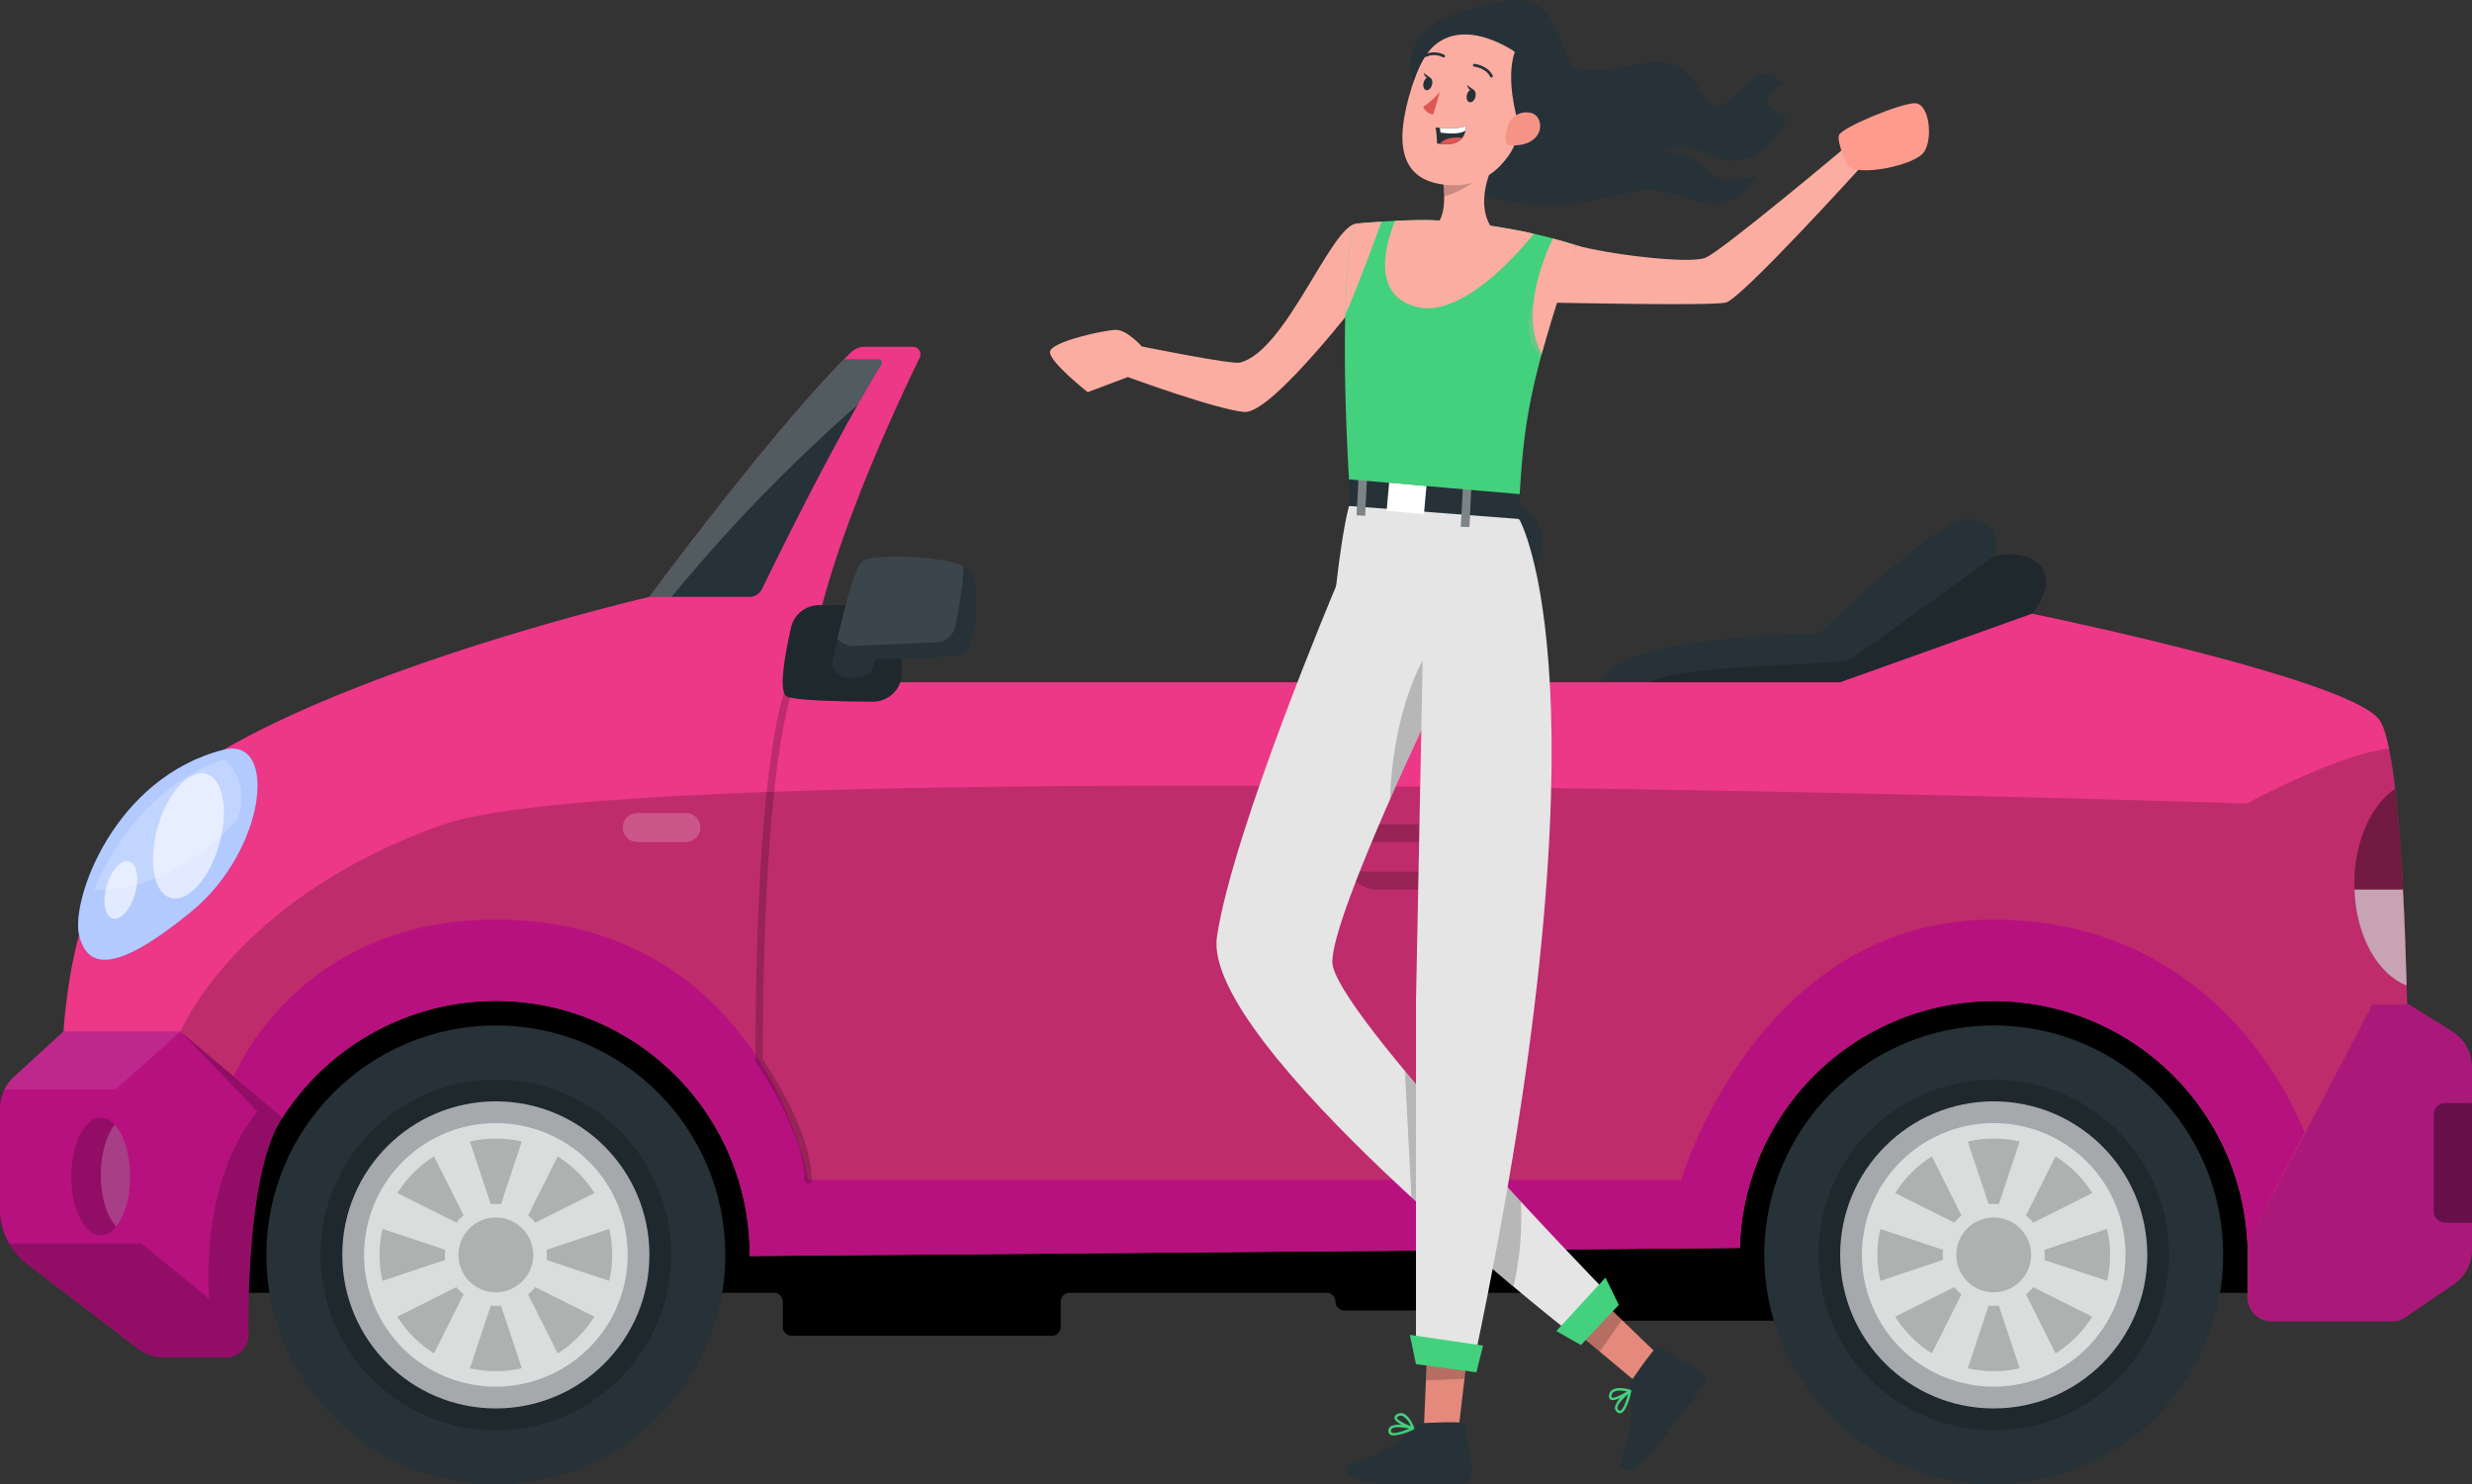
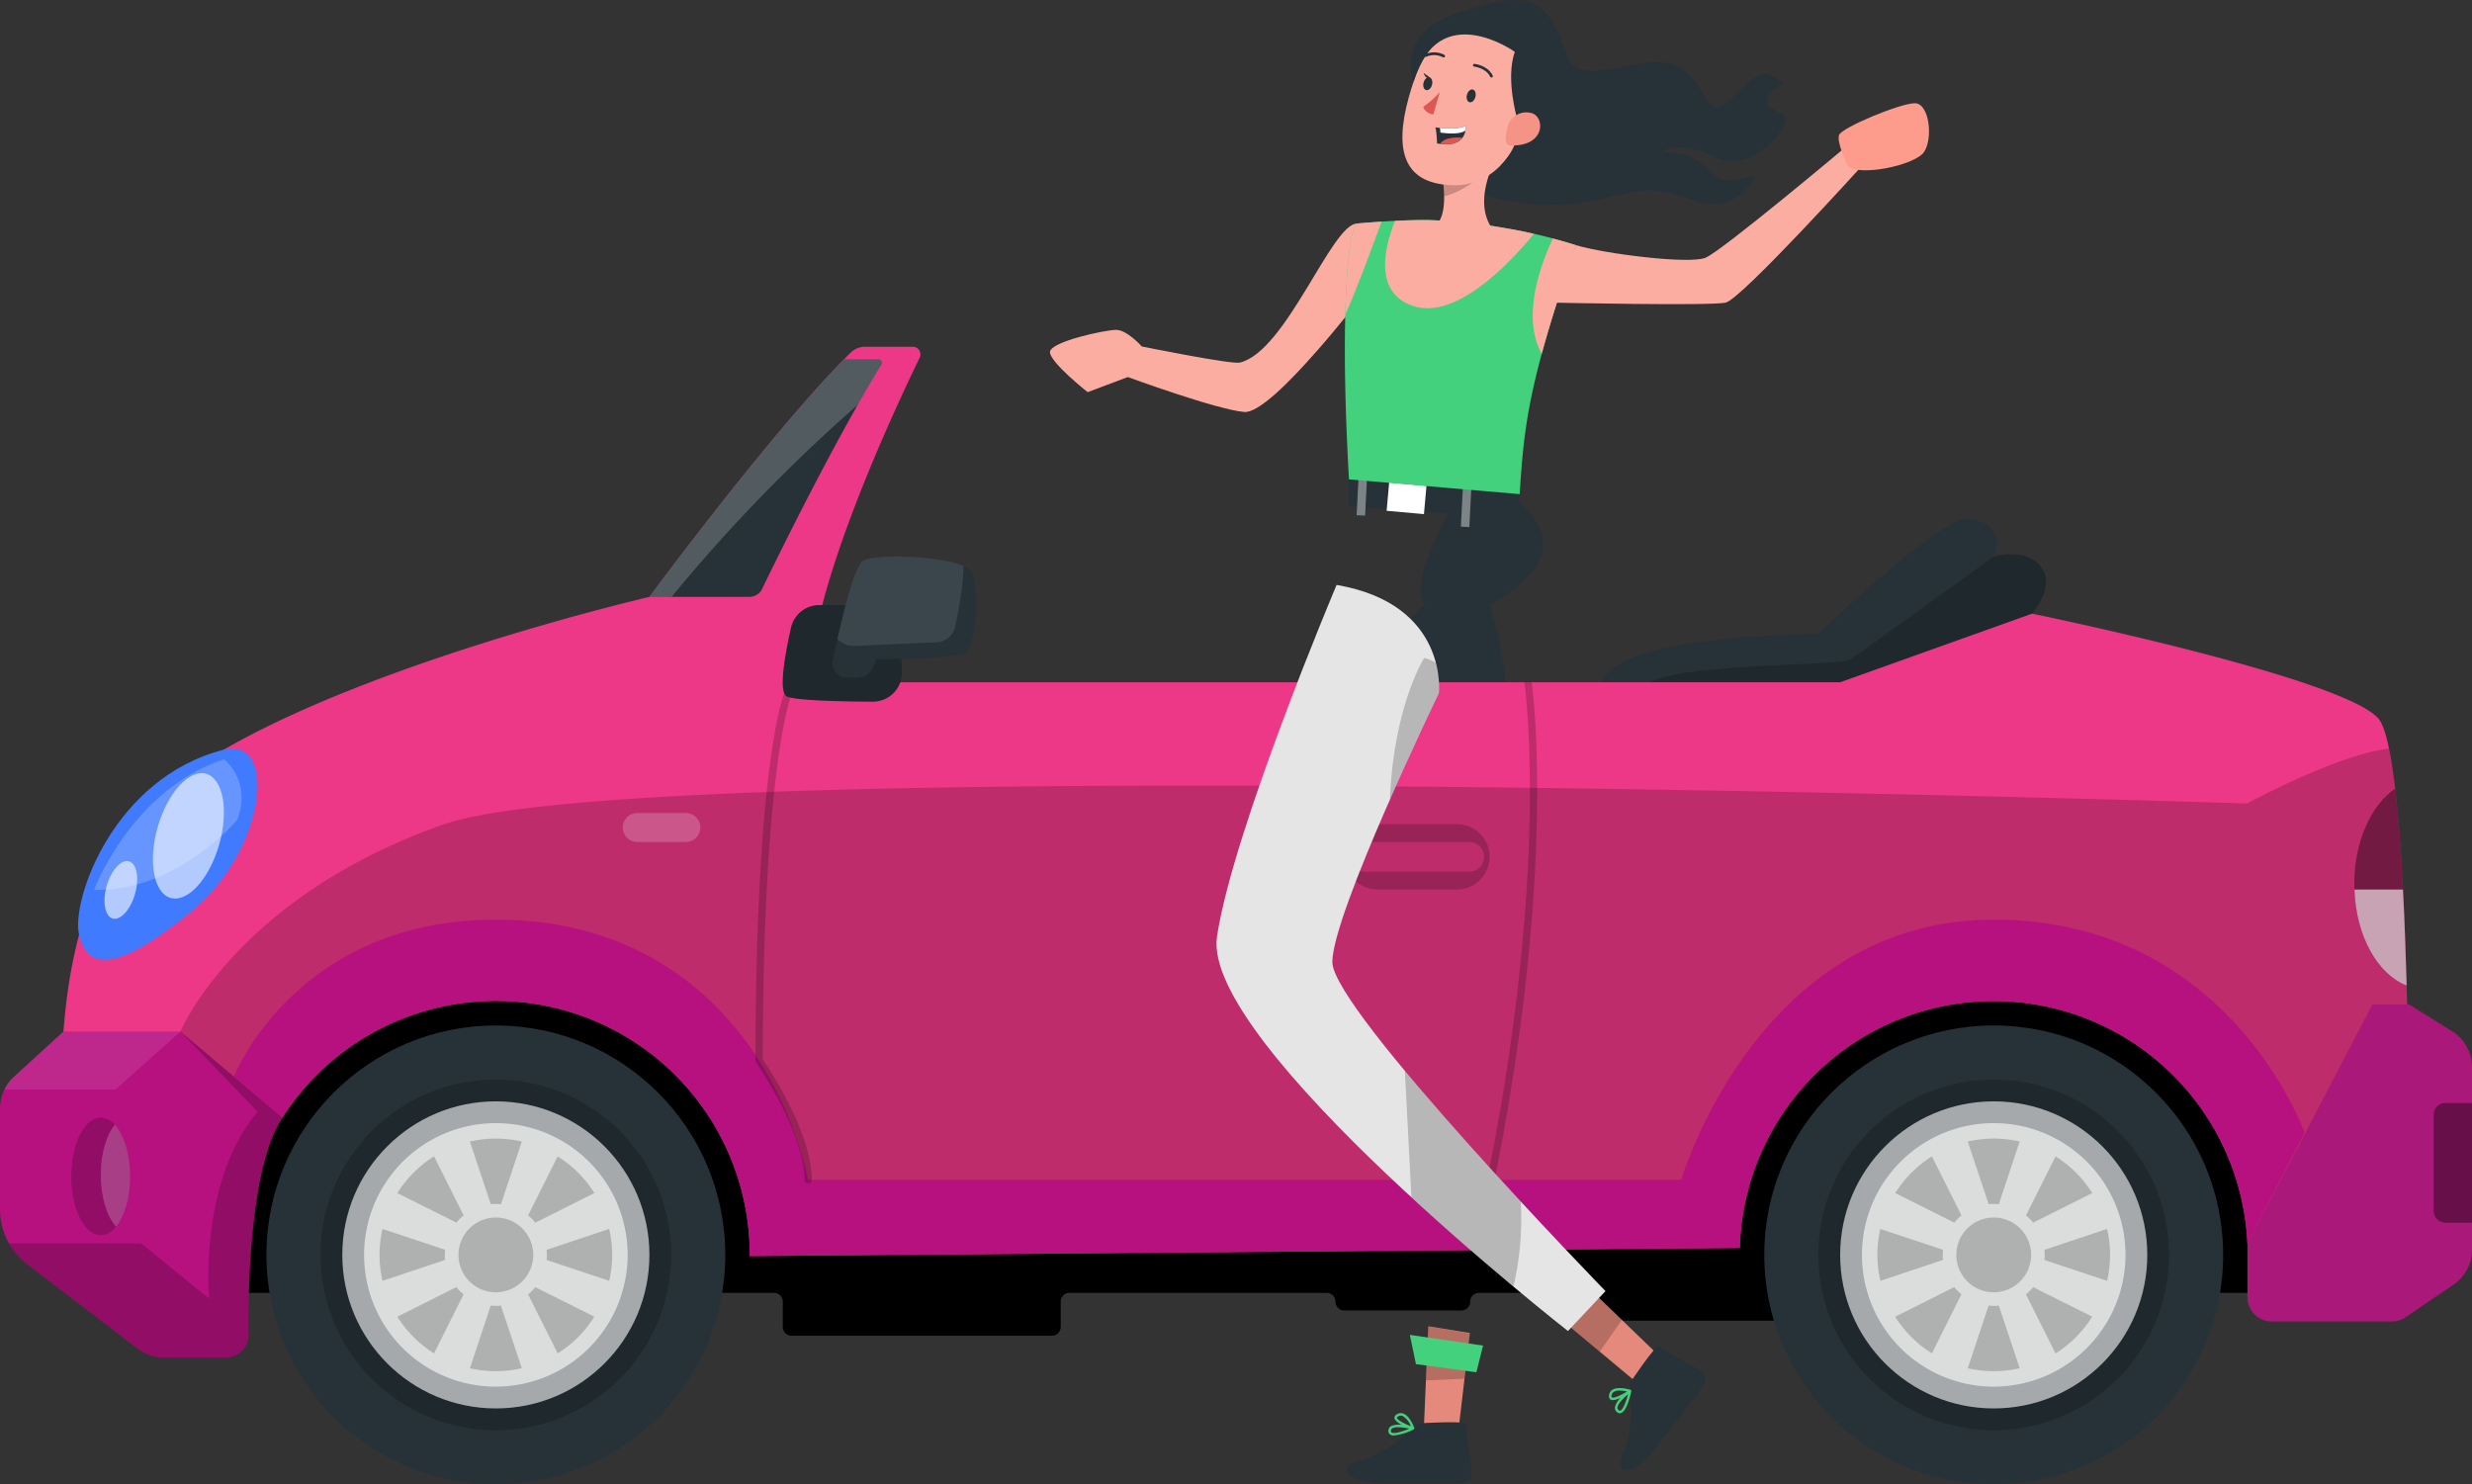
<svg xmlns="http://www.w3.org/2000/svg" width="646.694" height="388.352" viewBox="0 0 646.694 388.352">
  <rect x="0" y="0" width="646.694" height="388.352" fill="#333333" stroke="none" />
  <g id="Group_38318" data-name="Group 38318" transform="translate(-299.336 -1835.645)">
    <g id="Group_35480" data-name="Group 35480" transform="translate(299.336 1926.366)">
      <path id="Path_60651" data-name="Path 60651" d="M654.66,348.466H97.723a2.3,2.3,0,0,0-2.3,2.3V431.15a2.3,2.3,0,0,0,2.3,2.3h156.3a2.3,2.3,0,0,1,2.3,2.3v6.615a2.3,2.3,0,0,0,2.3,2.3h68.1a2.3,2.3,0,0,0,2.3-2.3v-6.615a2.3,2.3,0,0,1,2.3-2.3H398.6a2.3,2.3,0,0,1,2.3,2.3h0a2.3,2.3,0,0,0,2.3,2.3h30.654a2.3,2.3,0,0,0,2.3-2.3h0a2.3,2.3,0,0,1,2.3-2.3H466.51a2.3,2.3,0,0,1,2.3,2.3v2.682a2.3,2.3,0,0,0,2.3,2.3h59.315a2.3,2.3,0,0,0,2.3-2.3v-2.682a2.3,2.3,0,0,1,2.3-2.3H654.66a2.3,2.3,0,0,0,2.3-2.3V350.764A2.3,2.3,0,0,0,654.66,348.466Z" transform="translate(-51.539 -185.908)" />
      <g id="Group_35471" data-name="Group 35471" transform="translate(69.697 177.587)">
        <g id="Group_35468" data-name="Group 35468">
          <ellipse id="Ellipse_237" data-name="Ellipse 237" cx="60.022" cy="60.022" rx="60.022" ry="60.022" fill="#263238" />
          <path id="Path_60652" data-name="Path 60652" d="M162.337,455.57A45.87,45.87,0,1,1,208.208,409.7,45.923,45.923,0,0,1,162.337,455.57Z" transform="translate(-102.315 -349.678)" opacity="0.2" style="isolation: isolate" />
          <ellipse id="Ellipse_238" data-name="Ellipse 238" cx="40.173" cy="40.173" rx="40.173" ry="40.173" transform="translate(19.85 19.85)" fill="#fff" opacity="0.6" style="isolation: isolate" />
          <path id="Path_60653" data-name="Path 60653" d="M156.941,438.778A34.474,34.474,0,1,1,191.416,404.3,34.514,34.514,0,0,1,156.941,438.778Z" transform="translate(-96.918 -344.282)" fill="#fff" opacity="0.6" style="isolation: isolate" />
          <path id="Path_60654" data-name="Path 60654" d="M145.25,402.4a9.783,9.783,0,1,1,9.784-9.784A9.8,9.8,0,0,1,145.25,402.4Z" transform="translate(-85.227 -332.59)" opacity="0.2" style="isolation: isolate" />
          <g id="Group_35467" data-name="Group 35467" transform="translate(29.595 29.594)" opacity="0.2" style="isolation: isolate">
            <path id="Path_60655" data-name="Path 60655" d="M137.042,372.741l5.47,16.391a11.384,11.384,0,0,1,2.659,0l5.451-16.41a30.663,30.663,0,0,0-6.781-.762A29.738,29.738,0,0,0,137.042,372.741Z" transform="translate(-113.405 -371.96)" />
            <path id="Path_60656" data-name="Path 60656" d="M143.823,395.038a10.2,10.2,0,0,1-1.33-.078l-5.451,16.412a30.66,30.66,0,0,0,6.781.76,29.739,29.739,0,0,0,6.8-.779l-5.47-16.393A10.2,10.2,0,0,1,143.823,395.038Z" transform="translate(-113.405 -351.275)" />
            <path id="Path_60657" data-name="Path 60657" d="M163.988,384.406,147.6,389.874a11.677,11.677,0,0,1,0,2.659l16.41,5.451a30.63,30.63,0,0,0,.76-6.779A29.723,29.723,0,0,0,163.988,384.406Z" transform="translate(-103.912 -360.767)" />
            <path id="Path_60658" data-name="Path 60658" d="M141.691,391.185a10.227,10.227,0,0,1,.076-1.33l-16.41-5.449a30.628,30.628,0,0,0-.76,6.779,29.722,29.722,0,0,0,.779,6.8l16.391-5.47A10.171,10.171,0,0,1,141.691,391.185Z" transform="translate(-124.597 -360.767)" />
            <path id="Path_60659" data-name="Path 60659" d="M146.941,391.752,162.4,384a30.788,30.788,0,0,0-4.256-5.331,29.8,29.8,0,0,0-5.36-4.256l-7.723,15.457a10.1,10.1,0,0,1,.993.887A10.3,10.3,0,0,1,146.941,391.752Z" transform="translate(-106.193 -369.752)" />
            <path id="Path_60660" data-name="Path 60660" d="M142.5,392.417l-15.459,7.751A30.706,30.706,0,0,0,131.3,405.5a29.793,29.793,0,0,0,5.36,4.257l7.723-15.459a10.076,10.076,0,0,1-1-.885A10.316,10.316,0,0,1,142.5,392.417Z" transform="translate(-122.396 -353.562)" />
            <path id="Path_60661" data-name="Path 60661" d="M146.047,393.418a10.08,10.08,0,0,1-.993.887l7.749,15.457a30.544,30.544,0,0,0,5.331-4.257,29.747,29.747,0,0,0,4.258-5.36l-15.459-7.721A10.278,10.278,0,0,1,146.047,393.418Z" transform="translate(-106.199 -353.555)" />
            <path id="Path_60662" data-name="Path 60662" d="M131.309,378.665a29.716,29.716,0,0,0-4.258,5.358l15.459,7.723a10.281,10.281,0,0,1,.887-.993,10.09,10.09,0,0,1,.993-.887l-7.749-15.457A30.615,30.615,0,0,0,131.309,378.665Z" transform="translate(-122.39 -369.758)" />
          </g>
        </g>
        <g id="Group_35470" data-name="Group 35470" transform="translate(391.853)">
          <ellipse id="Ellipse_239" data-name="Ellipse 239" cx="60.022" cy="60.022" rx="60.022" ry="60.022" fill="#263238" />
          <path id="Path_60663" data-name="Path 60663" d="M368.646,455.57A45.87,45.87,0,1,1,414.517,409.7,45.923,45.923,0,0,1,368.646,455.57Z" transform="translate(-308.624 -349.678)" opacity="0.2" style="isolation: isolate" />
          <ellipse id="Ellipse_240" data-name="Ellipse 240" cx="40.173" cy="40.173" rx="40.173" ry="40.173" transform="translate(19.85 19.85)" fill="#fff" opacity="0.6" style="isolation: isolate" />
          <path id="Path_60664" data-name="Path 60664" d="M363.25,438.778A34.474,34.474,0,1,1,397.725,404.3,34.514,34.514,0,0,1,363.25,438.778Z" transform="translate(-303.228 -344.282)" fill="#fff" opacity="0.6" style="isolation: isolate" />
          <path id="Path_60665" data-name="Path 60665" d="M351.559,402.4a9.783,9.783,0,1,1,9.784-9.784A9.8,9.8,0,0,1,351.559,402.4Z" transform="translate(-291.536 -332.59)" opacity="0.2" style="isolation: isolate" />
          <g id="Group_35469" data-name="Group 35469" transform="translate(29.595 29.594)" opacity="0.2" style="isolation: isolate">
            <path id="Path_60666" data-name="Path 60666" d="M343.351,372.741l5.47,16.391a11.384,11.384,0,0,1,2.659,0l5.451-16.41a30.663,30.663,0,0,0-6.781-.762A29.738,29.738,0,0,0,343.351,372.741Z" transform="translate(-319.714 -371.96)" />
            <path id="Path_60667" data-name="Path 60667" d="M350.132,395.038a10.2,10.2,0,0,1-1.329-.078l-5.451,16.412a30.66,30.66,0,0,0,6.781.76,29.739,29.739,0,0,0,6.8-.779l-5.47-16.393A10.2,10.2,0,0,1,350.132,395.038Z" transform="translate(-319.714 -351.275)" />
            <path id="Path_60668" data-name="Path 60668" d="M370.3,384.406l-16.391,5.468a11.67,11.67,0,0,1,0,2.659l16.41,5.451a30.625,30.625,0,0,0,.76-6.779A29.724,29.724,0,0,0,370.3,384.406Z" transform="translate(-310.221 -360.767)" />
            <path id="Path_60669" data-name="Path 60669" d="M348,391.185a10.217,10.217,0,0,1,.076-1.33l-16.41-5.449a30.632,30.632,0,0,0-.76,6.779,29.724,29.724,0,0,0,.779,6.8l16.391-5.47A10.16,10.16,0,0,1,348,391.185Z" transform="translate(-330.906 -360.767)" />
            <path id="Path_60670" data-name="Path 60670" d="M353.25,391.752,368.709,384a30.7,30.7,0,0,0-4.256-5.331,29.8,29.8,0,0,0-5.36-4.256l-7.723,15.457a10.355,10.355,0,0,1,1,.887A10.551,10.551,0,0,1,353.25,391.752Z" transform="translate(-312.502 -369.752)" />
            <path id="Path_60671" data-name="Path 60671" d="M348.812,392.417l-15.459,7.751a30.628,30.628,0,0,0,4.258,5.331,29.715,29.715,0,0,0,5.358,4.257l7.723-15.459a9.825,9.825,0,0,1-.993-.885A10.07,10.07,0,0,1,348.812,392.417Z" transform="translate(-328.705 -353.562)" />
            <path id="Path_60672" data-name="Path 60672" d="M352.356,393.418a10.077,10.077,0,0,1-.993.887l7.749,15.457a30.543,30.543,0,0,0,5.331-4.257,29.667,29.667,0,0,0,4.258-5.36l-15.459-7.721A10.264,10.264,0,0,1,352.356,393.418Z" transform="translate(-312.508 -353.555)" />
            <path id="Path_60673" data-name="Path 60673" d="M337.618,378.665a29.717,29.717,0,0,0-4.258,5.358l15.459,7.723a10.258,10.258,0,0,1,.887-.993,10.074,10.074,0,0,1,.993-.887l-7.749-15.457A30.619,30.619,0,0,0,337.618,378.665Z" transform="translate(-328.699 -369.758)" />
          </g>
        </g>
      </g>
      <g id="Group_35479" data-name="Group 35479" transform="translate(0 0)">
        <path id="Path_60674" data-name="Path 60674" d="M261.25,350.722s7.759-31.584,18.052-37.527c0,0-3.4-2.463,1-13.294s8.541-19.662,15.825-17.461,27.484,15.286,0,30.754c0,0,5.728,14.872,5.755,48.012s-34.8,69.168-42.185,63.552S261.25,350.722,261.25,350.722Z" transform="translate(93.571 -245.593)" fill="#263238" />
        <g id="Group_35472" data-name="Group 35472" transform="translate(419.281 45.039)">
          <path id="Path_60675" data-name="Path 60675" d="M405.4,311.393c-3.343,4.16-3.381,9.934-2.6,14.663a38.837,38.837,0,0,0,2.355,8.357L293.07,348.734V329.342s-.855-11.662,56.43-12.669c0,0,31.909-30.826,39.07-30.067,10.883,1.14,6.8,9.839,6.8,9.839s4.6-1.311,8.414,0C408.494,298.079,412.046,303.112,405.4,311.393Z" transform="translate(-293.07 -286.593)" fill="#263238" />
          <path id="Path_60676" data-name="Path 60676" d="M400.018,307c-3.343,4.16-3.381,9.934-2.6,14.663-21.842,3.894-102.3,9.421-98.215,4.141,4.52-5.831,50.542-5.071,53.163-6.762,2.64-1.69,37.626-26.99,37.626-26.99s4.6-1.311,8.414,0C403.114,293.689,406.666,298.723,400.018,307Z" transform="translate(-287.69 -282.203)" opacity="0.2" style="isolation: isolate" />
        </g>
        <path id="Path_60677" data-name="Path 60677" d="M694.811,497.222l-42.185.342a66.446,66.446,0,0,0-132.8,1.1l-259,2.127v-.323a66.4,66.4,0,0,0-122.28-35.9,65.8,65.8,0,0,0-10.579,35.9c0,.475,0,.95.019,1.425l-12.935-6.1L82.461,480.431s-9.782-61.938,18.291-94.816c28.072-32.859,133.828-57.284,133.828-57.284s30.826-41.748,50.884-62.147c.608-.608,1.2-1.215,1.785-1.785a5.432,5.432,0,0,1,3.761-1.52h12.46a2,2,0,0,1,1.8,2.887c-5.964,12.251-28.68,60.418-28.68,84.9h269.5l50.2-17.949s81.254,16.638,90.6,27.446c1.064,1.235,1.994,3.97,2.773,7.844C695.913,398.133,694.811,497.222,694.811,497.222Z" transform="translate(-64.683 -262.88)" fill="#ed3787" />
        <g id="Group_35473" data-name="Group 35473" transform="translate(20.432 105.149)">
          <path id="Path_60678" data-name="Path 60678" d="M121.125,318.547c14.372-3.656,11.147,26.266-8.389,42.295S85.491,376.154,83.335,367,92.443,325.843,121.125,318.547Z" transform="translate(-83.077 -318.241)" fill="#407bff" />
-           <path id="Path_60679" data-name="Path 60679" d="M121.125,318.547c14.372-3.656,11.147,26.266-8.389,42.295S85.491,376.154,83.335,367,92.443,325.843,121.125,318.547Z" transform="translate(-83.077 -318.241)" fill="#fff" opacity="0.6" style="isolation: isolate" />
          <path id="Path_60680" data-name="Path 60680" d="M110.707,340.326c-2.566,8.971-8.245,15.212-12.686,13.941s-5.956-9.573-3.39-18.541,8.247-15.212,12.686-13.941S113.275,331.358,110.707,340.326Z" transform="translate(-73.809 -315.201)" fill="#fff" opacity="0.6" style="isolation: isolate" />
          <path id="Path_60681" data-name="Path 60681" d="M94.691,342.341c-1.181,4.129-3.8,7-5.841,6.418s-2.743-4.407-1.561-8.538,3.8-7,5.84-6.418S95.872,338.21,94.691,342.341Z" transform="translate(-79.806 -304.312)" fill="#fff" opacity="0.6" style="isolation: isolate" />
          <path id="Path_60682" data-name="Path 60682" d="M122.791,335.483S107.346,354.275,85.264,353.9c0,0,9.727-26.177,34.021-34.192C119.285,319.7,126.548,325.213,122.791,335.483Z" transform="translate(-81.11 -316.925)" fill="#fff" opacity="0.2" style="isolation: isolate" />
        </g>
        <g id="Group_35474" data-name="Group 35474" transform="translate(169.897 3.305)">
          <path id="Path_60683" data-name="Path 60683" d="M222.473,265.931c-2.013,3.248-4.1,6.838-6.23,10.6-10.56,18.595-21.653,41.235-25,48.148a3.737,3.737,0,0,1-3.362,2.089H161.77s30.826-41.748,50.884-62.147h9.079A.855.855,0,0,1,222.473,265.931Z" transform="translate(-161.77 -264.62)" fill="#263238" />
          <path id="Path_60684" data-name="Path 60684" d="M222.473,265.931c-2.013,3.248-4.1,6.838-6.23,10.6a428.144,428.144,0,0,0-48.68,50.238H161.77s30.826-41.748,50.884-62.147h9.079A.855.855,0,0,1,222.473,265.931Z" transform="translate(-161.77 -264.62)" fill="#fff" opacity="0.2" style="isolation: isolate" />
        </g>
        <path id="Path_60685" data-name="Path 60685" d="M680.09,447.443l-42.185.342a66.446,66.446,0,0,0-132.8,1.1l-259,2.127v-.323a66.4,66.4,0,0,0-122.28-35.9,65.8,65.8,0,0,0-10.579,35.9c0,.475,0,.95.019,1.425l-12.935-6.1L97.18,392.267s14.53-35.043,68.68-54.131c54.169-19.107,471.931-5.527,471.931-5.527s23.419-12.707,37.151-14.378c.608,2.906,1.14,6.439,1.614,10.484,1.576,13.542,2.488,32.612,3,51.51C680.47,414.109,680.09,447.443,680.09,447.443Z" transform="translate(-49.962 -213.101)" opacity="0.2" style="isolation: isolate" />
        <path id="Path_60686" data-name="Path 60686" d="M646.224,397.508,631.3,426.587a66.446,66.446,0,0,0-132.8,1.1l-259,2.127v-.323a66.4,66.4,0,0,0-122.28-35.9L104.53,382.864S120.712,341.8,173.078,341.8s75.651,39.62,81.672,68.073H483.165s20-68.073,81.767-68.073C626.68,341.8,646.224,397.508,646.224,397.508Z" transform="translate(-43.352 -191.903)" fill="#b7117f" />
        <g id="Group_35475" data-name="Group 35475" transform="translate(0 179.165)">
          <path id="Path_60687" data-name="Path 60687" d="M137.316,436.565a5.893,5.893,0,0,1-5.888,5.945H115.15a11.106,11.106,0,0,1-6.743-2.279l-29-22.165a18.363,18.363,0,0,1-4.729-5.413,18.164,18.164,0,0,1-2.355-8.927v-26.4a11.366,11.366,0,0,1,3.647-8.281L88.92,357.21h30.617l26.648,22.526C137.867,392.424,137.2,423.5,137.316,436.565Z" transform="translate(-72.32 -357.21)" fill="#b7117f" />
          <path id="Path_60688" data-name="Path 60688" d="M97.544,384.455c0,5.565-1.463,10.427-3.685,13.124a5.284,5.284,0,0,1-4.008,2.26c-4.255,0-7.711-6.876-7.711-15.385,0-8.49,3.457-15.385,7.711-15.385a5.053,5.053,0,0,1,3.666,1.861C95.91,373.534,97.544,378.624,97.544,384.455Z" transform="translate(-63.488 -346.544)" opacity="0.2" style="isolation: isolate" />
          <path id="Path_60689" data-name="Path 60689" d="M93.892,383.573c0,5.565-1.463,10.427-3.685,13.124-2.393-2.6-4.008-7.692-4.008-13.523,0-5.546,1.463-10.408,3.666-13.124C92.259,372.652,93.892,377.742,93.892,383.573Z" transform="translate(-59.837 -345.662)" fill="#fff" opacity="0.2" style="isolation: isolate" />
          <path id="Path_60690" data-name="Path 60690" d="M118.989,357.21l-17.018,15.176H72.93a10.983,10.983,0,0,1,2.488-3.343L88.372,357.21Z" transform="translate(-71.771 -357.21)" fill="#fff" opacity="0.1" style="isolation: isolate" />
          <path id="Path_60691" data-name="Path 60691" d="M136.2,436.565a5.893,5.893,0,0,1-5.888,5.945H114.035a11.106,11.106,0,0,1-6.743-2.279l-29-22.165a18.362,18.362,0,0,1-4.729-5.413h34.587l17.778,14.454s-2.878-30.336,12.652-48.916l-20.154-20.98,26.648,22.526C136.751,392.424,136.087,423.5,136.2,436.565Z" transform="translate(-71.205 -357.21)" opacity="0.2" style="isolation: isolate" />
        </g>
        <path id="Path_60692" data-name="Path 60692" d="M381.87,416.087l32.7-62.612h9.556l11.284,7.026a11.05,11.05,0,0,1,5.208,9.379v47.776a11.046,11.046,0,0,1-4.838,9.138l-12.576,8.545a6.376,6.376,0,0,1-3.584,1.1H388.246a6.376,6.376,0,0,1-6.376-6.376Z" transform="translate(206.073 -181.404)" fill="#aa1979" />
        <g id="Group_35476" data-name="Group 35476" transform="translate(197.652 74.177)" opacity="0.2" style="isolation: isolate">
          <path id="Path_60693" data-name="Path 60693" d="M190.129,446.676a.95.95,0,0,1-.95-.95c0-12.486-12.5-30.49-12.623-30.671a.947.947,0,0,1-.173-.545c0-75.518,7.039-94.8,7.339-95.589l3.466-16.239a.949.949,0,1,1,1.856.4l-3.506,16.38c-.112.33-7.235,20.029-7.256,94.755,1.6,2.331,12.8,19.1,12.8,31.512A.95.95,0,0,1,190.129,446.676Z" transform="translate(-176.383 -301.934)" />
        </g>
        <g id="Group_35477" data-name="Group 35477" transform="translate(204.78 54.9)">
          <path id="Path_60694" data-name="Path 60694" d="M189.678,298.472a7.579,7.579,0,0,0-7.388,5.926c-1.518,6.718-3.383,16.885-1.056,17.977,2.283,1.071,14.327,1.312,22.458,1.35a7.565,7.565,0,0,0,7.6-7.573V315a16.532,16.532,0,0,0-16.532-16.532Z" transform="translate(-180.136 -285.77)" fill="#263238" />
          <path id="Path_60695" data-name="Path 60695" d="M189.678,298.472a7.579,7.579,0,0,0-7.388,5.926c-1.518,6.718-3.383,16.885-1.056,17.977,2.283,1.071,14.327,1.312,22.458,1.35a7.565,7.565,0,0,0,7.6-7.573V315a16.532,16.532,0,0,0-16.532-16.532Z" transform="translate(-180.136 -285.77)" opacity="0.2" style="isolation: isolate" />
          <path id="Path_60696" data-name="Path 60696" d="M221.42,317.113c-3.248,1.406-23.039,1.52-23.039,1.52l-.456,1.444a4.849,4.849,0,0,1-4.653,3.438h-2.412a3.871,3.871,0,0,1-3.8-4.672c.342-1.6.741-3.476,1.216-5.489,1.88-8.357,4.653-19.032,6.591-20.38,2.849-1.975,20.285-1.443,26.4,1.273a4.492,4.492,0,0,1,1.9,1.368C225.675,299.487,224.668,315.708,221.42,317.113Z" transform="translate(-173.986 -291.785)" fill="#263238" />
          <path id="Path_60697" data-name="Path 60697" d="M220.652,294.245c0,4.824-1.292,11.643-2.2,15.879a5.158,5.158,0,0,1-4.843,4.084l-21.349.95a6.054,6.054,0,0,1-4.6-1.8c1.88-8.357,4.653-19.032,6.591-20.38C197.1,291,214.536,291.529,220.652,294.245Z" transform="translate(-173.369 -291.785)" fill="#fff" opacity="0.1" style="isolation: isolate" />
        </g>
        <g id="Group_35478" data-name="Group 35478" transform="translate(388.775 87.788)" opacity="0.2" style="isolation: isolate">
          <path id="Path_60698" data-name="Path 60698" d="M278.892,440.972a.952.952,0,0,1-.931.76.586.586,0,0,1-.19-.019.94.94,0,0,1-.741-1.121c16.942-83.438,10.067-130.884,10.01-131.359a.323.323,0,0,1-.019-.133h1.9C289.357,312.139,295.435,359.528,278.892,440.972Z" transform="translate(-277.008 -309.1)" />
        </g>
        <path id="Path_60699" data-name="Path 60699" d="M286.881,328.646H266.1a8.55,8.55,0,0,0,0,17.1h20.779a8.55,8.55,0,0,0,0-17.1Zm3.219,12.431H262.883a3.882,3.882,0,0,1,0-7.765H290.1a3.882,3.882,0,0,1,0,7.765Z" transform="translate(94.269 -203.734)" opacity="0.2" style="isolation: isolate" />
        <path id="Rectangle_17290" data-name="Rectangle 17290" d="M3.025,0h6.994a0,0,0,0,1,0,0V31.293a0,0,0,0,1,0,0H3.024A3.024,3.024,0,0,1,0,28.268V3.025A3.025,3.025,0,0,1,3.025,0Z" transform="translate(636.676 197.876)" opacity="0.4" style="isolation: isolate" />
        <path id="Path_60700" data-name="Path 60700" d="M410.284,375.26c-7.578-2.906-13.257-12.954-13.656-25.109-.038-.475-.038-.95-.038-1.425,0-11.111,4.387-20.665,10.693-24.976.874,7.446,1.538,16.562,2.032,26.4C409.752,358.2,410.037,366.751,410.284,375.26Z" transform="translate(219.312 -208.137)" opacity="0.4" style="isolation: isolate" />
        <path id="Path_60701" data-name="Path 60701" d="M410.266,362.759c-7.578-2.906-13.257-12.954-13.656-25.109H409.3C409.734,345.7,410.019,354.25,410.266,362.759Z" transform="translate(219.33 -195.636)" fill="#fff" opacity="0.6" style="isolation: isolate" />
        <path id="Path_60702" data-name="Path 60702" d="M174.6,334.691H161.888A3.789,3.789,0,0,1,158.1,330.9h0a3.789,3.789,0,0,1,3.789-3.789H174.6a3.789,3.789,0,0,1,3.789,3.789h0A3.789,3.789,0,0,1,174.6,334.691Z" transform="translate(4.825 -205.112)" fill="#fff" opacity="0.2" style="isolation: isolate" />
      </g>
    </g>
    <g id="Group_35459" data-name="Group 35459" transform="translate(574.016 1835.645)">
      <path id="Path_60562" data-name="Path 60562" d="M271.338,268.618s-5.552,7.273-12.1,14.692c-6.91,7.879-14.935,15.9-18.644,15.614-7.177-.582-30.5-9.14-30.5-9.14l-10.5,3.952s-9.819-7.734-9.868-10.474c0-2.715,14.426-5.819,17.311-5.819s6.716,4.34,6.716,4.34,23.421,4.752,25.651,4.219c12.2-2.934,24-36.392,30.694-36.392l.509,7.71Z" transform="translate(-189.73 -191.133)" fill="#fcada1" />
      <path id="Path_60563" data-name="Path 60563" d="M230.566,264.088s-5.552,7.274-12.1,14.692c-1.358-10.716,9.649-24,11.371-25.991Z" transform="translate(-148.958 -186.603)" fill="#fcada1" opacity="0.2" style="isolation: isolate" />
      <path id="Path_60564" data-name="Path 60564" d="M229.358,247.006s-4.847-12.627,10.963-17.919,21.166-4.956,25.559,2.429,2,13.007,11.349,12.474,17.371-5.06,23.673.56,4.861,13.388,12.3,6.027,8.151-6.58,12.947-3.372c0,0-4.556,2.354-4.316,5.057s6.713,2.022,4.316,6.2-9.16,12.331-18.848,7.775-13.044-.72-13.044-.72,7.2-1.055,11.63,3.957c3.957,4.48,6.595,3.428,13.068,1.893,0,0-4.725,10.614-16.179,6.578s-12.918-3.077-25.105-.2-31.574,1.438-41.376-7.673S229.358,247.006,229.358,247.006Z" transform="translate(-134.277 -225.491)" fill="#263238" />
      <path id="Path_60565" data-name="Path 60565" d="M265.062,389.134l5.554-7.272L261.2,372.78l-8.566-8.254-8.048,7.522,10.826,9.042Z" transform="translate(-111.586 -27.437)" fill="#e4897b" />
      <path id="Path_60566" data-name="Path 60566" d="M261.414,370.776c-.815-.594-7.71,9.737-7.71,9.737s1.535,10.77-1.576,17.713,2.934,6.352,7.96-.226,8.859-11.6,12.43-16.275S269.875,376.929,261.414,370.776Z" transform="translate(-102.059 -18.57)" fill="#263238" />
      <g id="Group_35448" data-name="Group 35448" transform="translate(146.233 363.179)">
        <path id="Path_60567" data-name="Path 60567" d="M252.9,381.874a1.3,1.3,0,0,1-1.011-.592,1.33,1.33,0,0,1-.264-1.035,5.1,5.1,0,0,1,1.445-2.393c-1.038.475-2.092.778-2.633.415-.354-.238-.466-.669-.335-1.28a1.9,1.9,0,0,1,.938-1.3c1.574-.914,4.488.01,4.631.056a.306.306,0,0,1,.114.063h0v0h0a.31.31,0,0,1,.066.082h0a.375.375,0,0,1,.036.1v0h0a.327.327,0,0,1,0,.128c-.187.892-1.2,5.356-2.769,5.724A1.069,1.069,0,0,1,252.9,381.874Zm2.138-4.975c-1.089.916-2.631,2.412-2.764,3.433a.687.687,0,0,0,.129.545c.313.4.507.349.57.335C253.7,381.038,254.54,378.819,255.034,376.9Zm-2.175-.96a3.058,3.058,0,0,0-1.5.315,1.257,1.257,0,0,0-.626.873c-.039.182-.082.5.061.6.465.318,2.3-.509,3.971-1.544A8.9,8.9,0,0,0,252.86,375.939Z" transform="translate(-250.045 -375.287)" fill="#43d17d" />
      </g>
      <path id="Path_60568" data-name="Path 60568" d="M255.414,381.091l5.789-8.311-8.566-8.254-8.048,7.522Z" transform="translate(-111.586 -27.437)" opacity="0.2" style="isolation: isolate" />
      <path id="Path_60569" data-name="Path 60569" d="M230.082,394.82h9.151l1.5-12.743,1.36-11.692-10.863-1.767-.614,13.872Z" transform="translate(-132.25 -21.609)" fill="#e4897b" />
      <path id="Path_60570" data-name="Path 60570" d="M253.06,379.484c-.024-1.009-12.418-.218-12.418-.218s-7.627,7.756-15.034,9.5-3.268,6.187,5.011,6.187H251.1C256.98,394.952,253.305,389.941,253.06,379.484Z" transform="translate(-144.116 -6.86)" fill="#263238" />
      <g id="Group_35449" data-name="Group 35449" transform="translate(88.544 369.733)">
        <path id="Path_60571" data-name="Path 60571" d="M227.711,383.835a1.712,1.712,0,0,1-1.093-.3,1.189,1.189,0,0,1-.3-1.321,1.325,1.325,0,0,1,.662-.839,5.1,5.1,0,0,1,2.779-.3c-1.006-.538-1.889-1.193-1.928-1.845-.024-.424.25-.773.815-1.043a1.919,1.919,0,0,1,1.6-.044c1.675.7,2.715,3.566,2.766,3.714a.308.308,0,0,1,.019.133h0v0h0a.282.282,0,0,1-.024.1h0a.372.372,0,0,1-.056.09h0l0,0a.326.326,0,0,1-.1.078A15.569,15.569,0,0,1,227.711,383.835Zm1.055-2.16a3.07,3.07,0,0,0-1.462.271.69.69,0,0,0-.354.432c-.124.487.032.613.082.657.584.48,2.854-.2,4.682-.977A14.742,14.742,0,0,0,228.765,381.675Zm.73-3.031a1.3,1.3,0,0,0-.57.138c-.17.078-.453.24-.444.412.034.558,1.8,1.52,3.639,2.218A5.39,5.39,0,0,0,230,378.748,1.293,1.293,0,0,0,229.495,378.644Z" transform="translate(-226.251 -377.99)" fill="#43d17d" />
      </g>
      <path id="Path_60572" data-name="Path 60572" d="M230.3,382.735l10.118-.444,1.36-11.817-10.863-1.83Z" transform="translate(-131.935 -21.572)" opacity="0.2" style="isolation: isolate" />
      <path id="Path_60573" data-name="Path 60573" d="M239.123,288.613s-27.04,63.917-31.29,91.968,91.813,103.247,91.813,103.247l9.822-10.45s-71.462-73.464-71.462-86.1,27.872-70.351,27.872-70.351S268.563,293.654,239.123,288.613Z" transform="translate(-164.139 -135.574)" fill="#e5e5e5" />
      <path id="Path_60575" data-name="Path 60575" d="M228.022,341.048l1.726,33.113c9.817,9.031,19.309,17.19,26.679,23.36a78.51,78.51,0,0,0,1.923-22.264C248.637,364.762,237.344,352.252,228.022,341.048Z" transform="translate(-135.184 -60.881)" opacity="0.2" style="isolation: isolate" />
      <path id="Path_60576" data-name="Path 60576" d="M226.415,333.52c6.575-14.928,12.8-27.831,12.8-27.831a23.806,23.806,0,0,0-.771-7.9,9.459,9.459,0,0,0-3.072-1.292S227.37,309.062,226.415,333.52Z" transform="translate(-137.473 -124.338)" opacity="0.2" style="isolation: isolate" />
-       <path id="Path_60577" data-name="Path 60577" d="M243.952,321.886l-1.76,90v92.1h15.587c36.6-174.526,11.5-218.276,11.5-218.276l-.09.024c-.027-.065-.053-.15-.08-.2-5.882-13.073-44.446-3.435-44.446-3.435-2.771,10.837-4.546,32.832-4.546,32.832Z" transform="translate(-146.441 -149.723)" fill="#e5e5e5" />
      <path id="Path_60579" data-name="Path 60579" d="M266.615,281.517v6.536l-44.646-3.423V276.9Z" transform="translate(-143.807 -152.259)" fill="#263238" />
      <rect id="Rectangle_17285" data-name="Rectangle 17285" width="2.217" height="11.295" transform="translate(109.711 137.903) rotate(-177.079)" fill="#263238" />
      <rect id="Rectangle_17286" data-name="Rectangle 17286" width="9.801" height="7.433" transform="translate(97.835 134.513) rotate(-174.883)" fill="#fff" />
      <rect id="Rectangle_17287" data-name="Rectangle 17287" width="2.217" height="11.295" transform="translate(82.435 134.908) rotate(-177.079)" fill="#263238" />
      <rect id="Rectangle_17288" data-name="Rectangle 17288" width="2.217" height="11.295" transform="translate(109.711 137.903) rotate(-177.079)" fill="#fff" opacity="0.4" style="isolation: isolate" />
      <rect id="Rectangle_17289" data-name="Rectangle 17289" width="2.217" height="11.295" transform="translate(82.435 134.908) rotate(-177.079)" fill="#fff" opacity="0.4" style="isolation: isolate" />
      <path id="Path_60580" data-name="Path 60580" d="M222.628,317.089l44.656,3.865c1.057-16.6,2.117-27.31,11.948-56.893q1.273-3.88,2.783-8.236a132.949,132.949,0,0,0-18.523-4.471,143.62,143.62,0,0,0-20.053-2.117c-8.694-.065-18.669.914-18.669.914s-1.423.342-2.313,9.543C221.634,268.35,220.837,285.637,222.628,317.089Z" transform="translate(-144.405 -191.668)" fill="#43d17d" />
      <path id="Path_60581" data-name="Path 60581" d="M234.278,267.475c11-1.409,14.312-6.112,14.312-6.112-6.982-6.587-1.181-18-1.181-18l-13.247,2.473a38.575,38.575,0,0,1,.516,5.579c.1,8.04-3.535,8.117-3.535,8.117C228.818,263.885,234.278,267.475,234.278,267.475Z" transform="translate(-131.559 -200.038)" fill="#fcada1" />
      <path id="Path_60582" data-name="Path 60582" d="M232.049,245.832a38.553,38.553,0,0,1,.516,5.579c6.386-1.481,12.731-8.052,12.731-8.052Z" transform="translate(-129.447 -200.038)" opacity="0.2" style="isolation: isolate" />
      <g id="Group_35453" data-name="Group 35453" transform="translate(92.204 4.537)">
        <path id="Path_60583" data-name="Path 60583" d="M249.968,229.662c-11.223-2.66-16.259,2.492-19.82,13.861-4.454,14.207-3.68,25.237,11.08,25.474C261.278,269.322,268.6,234.077,249.968,229.662Z" transform="translate(-227.76 -225.066)" fill="#fcada1" />
        <path id="Path_60584" data-name="Path 60584" d="M234.365,235.426A24.345,24.345,0,0,1,230,239.305a3.178,3.178,0,0,0,2.66,1.971Z" transform="translate(-224.576 -215.875)" fill="#de5753" />
        <g id="Group_35450" data-name="Group 35450" transform="translate(16.793 17.696)">
          <path id="Path_60585" data-name="Path 60585" d="M234.77,236.54c-.24.917.061,1.789.672,1.949s1.3-.453,1.542-1.37-.061-1.792-.672-1.952S235.01,235.621,234.77,236.54Z" transform="translate(-234.687 -233.975)" fill="#263238" />
-           <path id="Path_60586" data-name="Path 60586" d="M236.508,235.965l-1.789-1.3S235.272,236.6,236.508,235.965Z" transform="translate(-234.641 -234.661)" fill="#263238" />
        </g>
        <g id="Group_35451" data-name="Group 35451" transform="translate(5.446 14.522)">
          <path id="Path_60587" data-name="Path 60587" d="M230.09,235.229c-.24.917.061,1.789.672,1.949s1.3-.453,1.542-1.37-.061-1.789-.672-1.949S230.33,234.312,230.09,235.229Z" transform="translate(-230.007 -232.666)" fill="#263238" />
          <path id="Path_60588" data-name="Path 60588" d="M231.828,234.656l-1.789-1.3S230.592,235.289,231.828,234.656Z" transform="translate(-229.961 -233.352)" fill="#263238" />
        </g>
        <path id="Path_60589" data-name="Path 60589" d="M235.525,232.533s3.251.337,4.466,2.851" transform="translate(-216.7 -219.997)" fill="none" stroke="#263238" stroke-linecap="round" stroke-linejoin="round" stroke-width="0.725" />
        <path id="Path_60590" data-name="Path 60590" d="M234.963,231.879a5.384,5.384,0,0,0-4.691-.136" transform="translate(-224.183 -221.75)" fill="none" stroke="#263238" stroke-linecap="round" stroke-linejoin="round" stroke-width="0.725" />
        <g id="Group_35452" data-name="Group 35452" transform="translate(8.669 28.434)">
          <path id="Path_60591" data-name="Path 60591" d="M231.336,239.444a29.262,29.262,0,0,1,.385,4.207c.245.039.492.078.737.1,3.346.444,5.043-.456,5.913-1.586a4.366,4.366,0,0,0,.79-1.9,4.206,4.206,0,0,0,.058-1.178c-1.913.824-5.065.65-6.742.487C231.775,239.517,231.336,239.444,231.336,239.444Z" transform="translate(-231.336 -239.09)" fill="#263238" />
          <path id="Path_60592" data-name="Path 60592" d="M231.807,239.577l.145,1.237c3.152.412,5.426.276,6.539-.546a4.207,4.207,0,0,0,.058-1.178C236.637,239.914,233.485,239.74,231.807,239.577Z" transform="translate(-230.665 -239.09)" fill="#fff" />
          <path id="Path_60593" data-name="Path 60593" d="M231.8,241.983c3.346.444,5.043-.456,5.913-1.586a10.907,10.907,0,0,0-3.814.242A4.1,4.1,0,0,0,231.8,241.983Z" transform="translate(-230.676 -237.318)" fill="#de5753" />
        </g>
        <path id="Path_60594" data-name="Path 60594" d="M256.06,253.779s-3.062-10.464-.582-17.393c0,0-20.084-14.355-26.531,7.955,0,0,2.577-20.557,21.973-16.431,19.367,4.119,12.627,32.328.672,38.375C251.592,266.284,257.939,260.313,256.06,253.779Z" transform="translate(-226.07 -227.362)" fill="#263238" />
        <path id="Path_60595" data-name="Path 60595" d="M239.492,241.129a5.062,5.062,0,0,1,6.367-3.242c3.387,1.2,3.353,8.735-5.7,8.4C238.854,246.242,238.442,244.863,239.492,241.129Z" transform="translate(-211.897 -212.78)" fill="#f59486" />
      </g>
      <path id="Path_60596" data-name="Path 60596" d="M247.717,372.348l-19.156-2.8,1.6,7.654,15.809,2.131Z" transform="translate(-134.416 -20.289)" fill="#43d17d" />
-       <path id="Path_60597" data-name="Path 60597" d="M257.221,363.367l-12.85,13.97,6.425,3.678,9.915-10.521Z" transform="translate(-111.896 -29.089)" fill="#43d17d" />
      <g id="Group_35458" data-name="Group 35458" transform="translate(77.268 57.576)">
        <path id="Path_60609" data-name="Path 60609" d="M264.8,252.855c-5.94,7.249-20.148,22.572-31.494,18.887-10.668-3.467-7.443-15.735-4.825-22.281,2.788-.145,5.843-.242,8.777-.218a139.185,139.185,0,0,1,20.05,2.109C259.829,251.764,262.327,252.249,264.8,252.855Z" transform="translate(-215.486 -249.239)" fill="#fcada1" />
        <path id="Path_60610" data-name="Path 60610" d="M253.144,252.976c-1.018,2.909-1.94,5.649-2.788,8.243-2.618,7.928-4.631,14.5-6.182,20.172-5.5-9.795-.024-23.954,2.909-30.161C249.12,251.763,251.132,252.345,253.144,252.976Z" transform="translate(-192.799 -246.402)" fill="#fcada1" />
        <path id="Path_60611" data-name="Path 60611" d="M231.08,249.41c-1.891,5.164-6.158,16.85-9.48,24.366.145-6.3.461-10.959.776-14.329.9-9.213,2.328-9.552,2.328-9.552S227.346,249.628,231.08,249.41Z" transform="translate(-221.6 -248.994)" fill="#fcada1" />
      </g>
      <path id="Path_60612" data-name="Path 60612" d="M249.971,267.28c7.5,2.252,29.557,5.041,33.872,3.288s37.167-29.38,37.167-29.38l3.838,5.263s-31.652,34.971-35.729,35.86-45.074,0-45.074,0Z" transform="translate(-112.358 -203.13)" fill="#fcada1" />
-       <path id="Path_60613" data-name="Path 60613" d="M248.771,260.981l5.593-3.6s-7.938-4.185-11.725,3.823a12.519,12.519,0,0,0,1.969,13.858Z" transform="translate(-116.2 -181.624)" fill="#fcada1" opacity="0.2" style="isolation: isolate" />
      <path id="Path_60614" data-name="Path 60614" d="M277.16,252.941s-2.878-5.991-2.238-7.96,15.985-8.335,19.822-8.35,4.837,9.259,2.417,12.775S279.83,255.972,277.16,252.941Z" transform="translate(-68.507 -209.62)" fill="#fd9b8c" />
    </g>
  </g>
</svg>